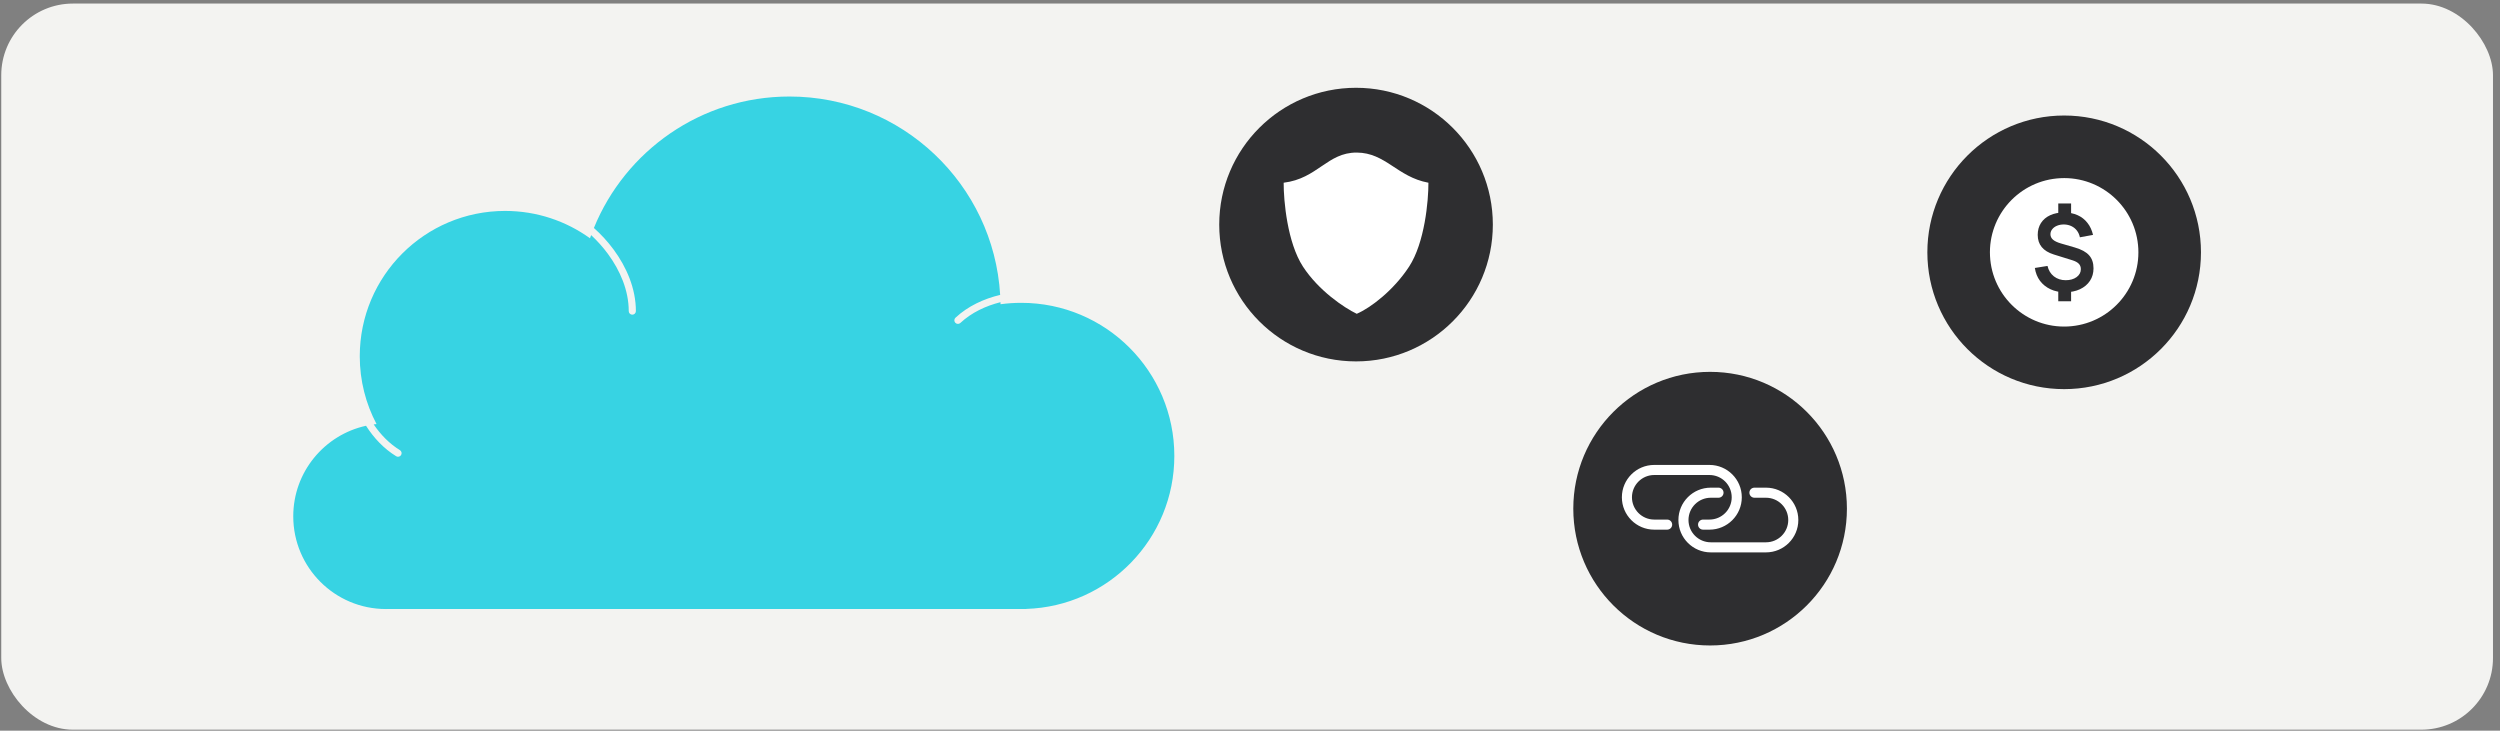
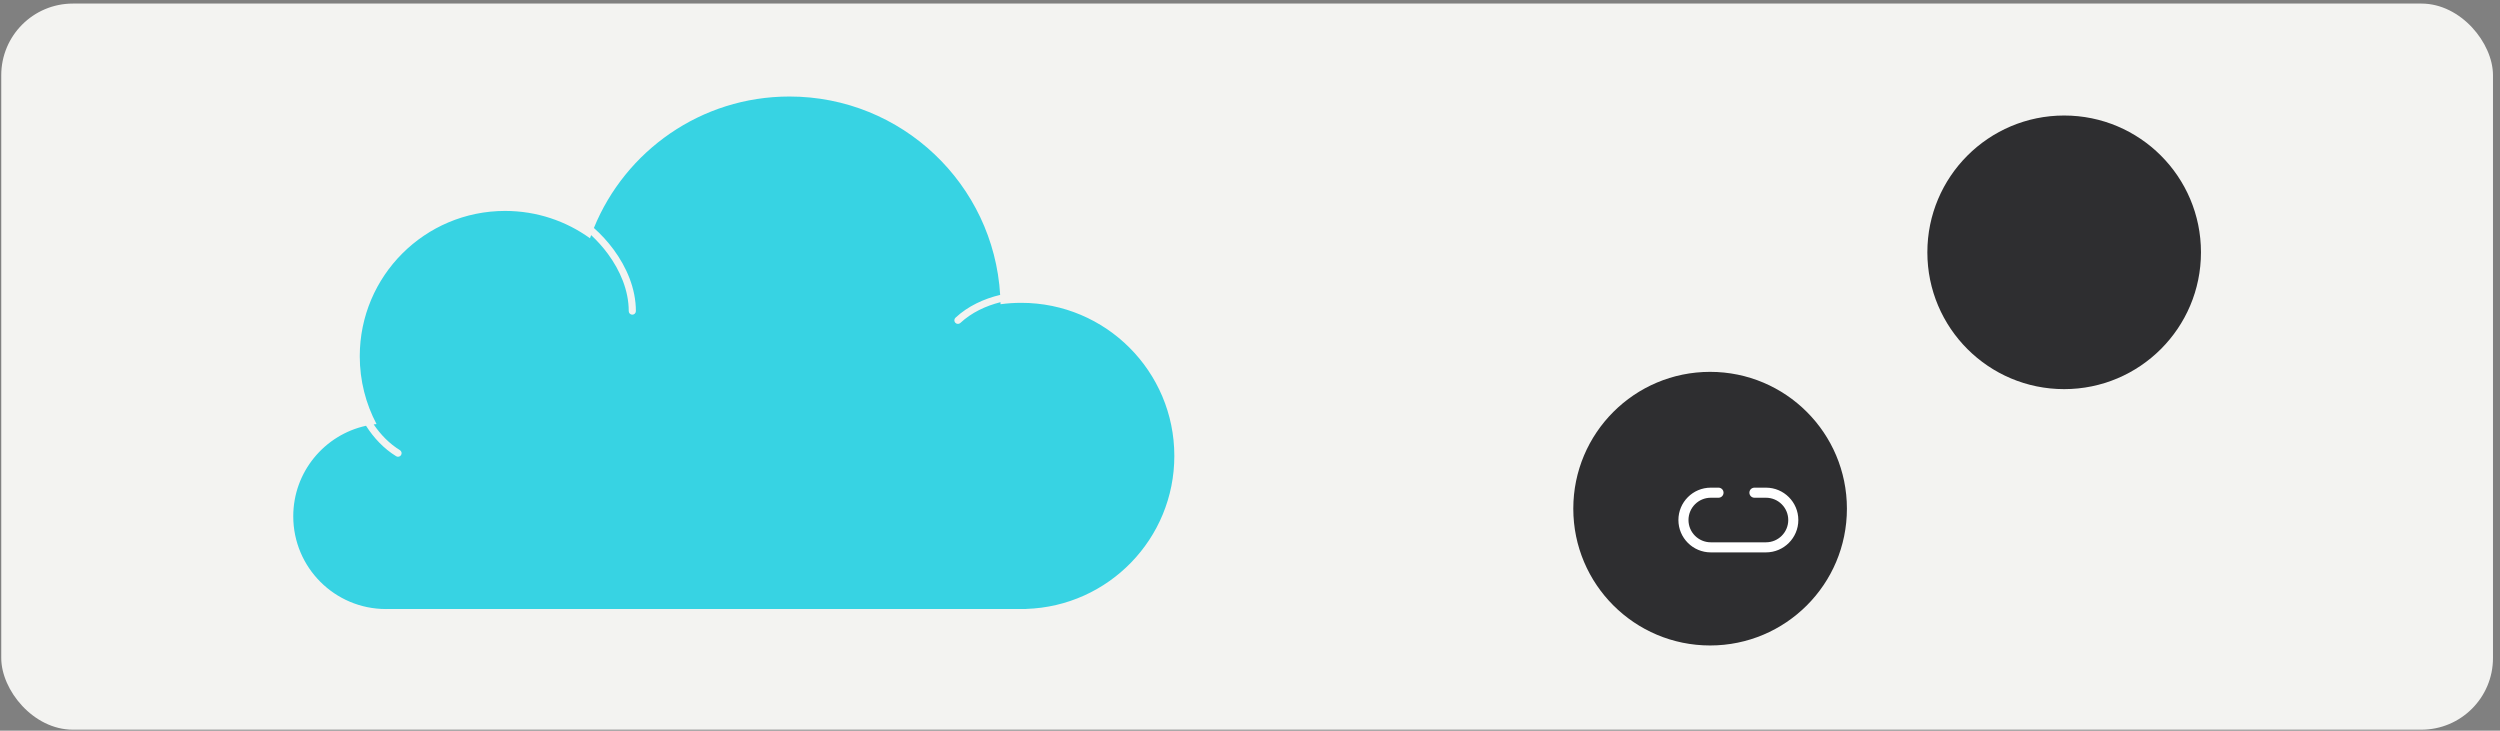
<svg xmlns="http://www.w3.org/2000/svg" width="349" height="102" viewBox="0 0 349 102" fill="none">
  <rect x="0" y="0" width="349" height="102" fill="#808080" stroke="none" />
  <rect x="0.175" y="0.498" width="347.845" height="101.366" rx="10" fill="#F3F3F1" />
  <path d="M163.937 63.646C163.937 75.216 154.742 84.638 143.261 85.005L143.261 85.019L54.362 85.019L54.362 85.012C54.203 85.017 54.043 85.022 53.883 85.022C46.734 85.022 40.939 79.226 40.939 72.077C40.939 65.886 45.287 60.712 51.096 59.437C52.175 61.125 53.569 62.625 55.306 63.691C55.541 63.835 55.848 63.761 55.992 63.526C56.136 63.291 56.063 62.984 55.828 62.84C54.359 61.939 53.142 60.685 52.167 59.249C52.299 59.232 52.432 59.213 52.565 59.2C51.071 56.373 50.223 53.152 50.223 49.733C50.223 38.528 59.306 29.445 70.511 29.445C74.935 29.445 79.028 30.86 82.362 33.264C82.413 33.115 82.467 32.968 82.521 32.821C83.351 33.59 84.152 34.473 84.867 35.445C86.579 37.772 87.772 40.56 87.772 43.431C87.772 43.706 87.996 43.93 88.272 43.93C88.547 43.93 88.77 43.706 88.77 43.431C88.77 40.287 87.468 37.295 85.671 34.853C84.838 33.721 83.891 32.699 82.907 31.824C87.297 21.061 97.864 13.474 110.205 13.474C125.886 13.474 138.703 25.719 139.623 41.168C137.343 41.711 135.14 42.725 133.386 44.352C133.184 44.539 133.172 44.854 133.359 45.056C133.547 45.258 133.862 45.271 134.064 45.084C135.62 43.641 137.587 42.707 139.666 42.186C139.668 42.281 139.672 42.376 139.674 42.471C140.619 42.343 141.585 42.276 142.566 42.276C154.368 42.276 163.937 51.843 163.937 63.646Z" fill="#37D3E3" />
  <path d="M257.829 71.009C257.829 81.557 249.278 90.108 238.73 90.108C228.182 90.108 219.632 81.557 219.632 71.009C219.632 60.462 228.182 51.911 238.73 51.911C249.278 51.911 257.829 60.462 257.829 71.009Z" fill="#2E2E30" />
-   <path d="M241.747 69.422C241.747 67.704 240.355 66.311 238.637 66.311H230.932C229.214 66.311 227.821 67.704 227.821 69.422C227.821 71.14 229.214 72.532 230.932 72.532H232.734C233.122 72.532 233.437 72.847 233.437 73.236C233.437 73.625 233.122 73.94 232.734 73.94H230.932C228.437 73.94 226.414 71.917 226.414 69.422C226.414 66.927 228.436 64.904 230.932 64.904H238.637C241.132 64.904 243.155 66.927 243.155 69.422C243.155 71.917 241.132 73.94 238.637 73.94H237.749C237.36 73.94 237.045 73.625 237.045 73.236C237.045 72.847 237.36 72.532 237.749 72.532H238.637C240.355 72.532 241.747 71.14 241.747 69.422Z" fill="white" />
  <path d="M249.64 72.595C249.64 74.313 248.247 75.706 246.529 75.706H238.824C237.106 75.706 235.713 74.313 235.713 72.595C235.713 70.877 237.106 69.484 238.824 69.484H239.903C240.292 69.484 240.607 69.169 240.607 68.781C240.607 68.392 240.292 68.077 239.903 68.077H238.824C236.329 68.077 234.306 70.1 234.306 72.595C234.306 75.09 236.329 77.113 238.824 77.113H246.529C249.024 77.113 251.047 75.09 251.047 72.595C251.047 70.1 249.024 68.077 246.529 68.077H244.918C244.53 68.077 244.215 68.392 244.215 68.781C244.215 69.169 244.53 69.484 244.918 69.484H246.529C248.247 69.484 249.64 70.877 249.64 72.595Z" fill="white" />
-   <path d="M208.401 31.354C208.401 41.902 199.851 50.452 189.303 50.452C178.755 50.452 170.205 41.902 170.205 31.354C170.205 20.806 178.755 12.255 189.303 12.255C199.851 12.255 208.401 20.806 208.401 31.354Z" fill="#2E2E30" />
-   <path d="M181.898 37.224C179.713 33.88 179.188 28.02 179.199 25.508C183.931 24.931 185.292 21.28 189.402 21.299C193.437 21.318 195.053 24.704 199.407 25.508C199.418 28.02 198.894 33.88 196.708 37.224C194.523 40.568 191.311 42.984 189.402 43.806C187.625 42.951 184.083 40.568 181.898 37.224Z" fill="white" />
  <path d="M307.255 35.224C307.255 45.772 298.705 54.323 288.157 54.323C277.609 54.323 269.059 45.772 269.059 35.224C269.059 24.677 277.609 16.126 288.157 16.126C298.705 16.126 307.255 24.677 307.255 35.224Z" fill="#2E2E30" />
-   <path d="M298.508 34.714C298.79 40.431 294.385 45.294 288.668 45.576C282.951 45.858 278.088 41.453 277.806 35.736C277.524 30.019 281.929 25.156 287.646 24.874C293.363 24.592 298.226 28.997 298.508 34.714Z" fill="white" />
-   <path d="M287.334 42.053V40.291H289.125V42.053H287.334ZM287.334 30.161V28.4H289.125V30.161H287.334ZM288.27 40.796C287.517 40.796 286.843 40.658 286.249 40.38C285.654 40.103 285.166 39.711 284.784 39.206C284.408 38.701 284.168 38.101 284.063 37.407L285.832 37.125C285.971 37.734 286.268 38.22 286.724 38.582C287.185 38.938 287.735 39.117 288.374 39.117C288.988 39.117 289.494 38.973 289.89 38.686C290.287 38.393 290.485 38.024 290.485 37.578C290.485 37.266 290.391 37.014 290.202 36.82C290.014 36.622 289.712 36.459 289.296 36.33L286.717 35.527C285.215 35.061 284.465 34.15 284.465 32.792C284.465 32.158 284.616 31.605 284.918 31.135C285.225 30.659 285.656 30.295 286.211 30.042C286.766 29.785 287.42 29.658 288.173 29.663C288.872 29.668 289.494 29.794 290.039 30.042C290.589 30.29 291.045 30.647 291.406 31.113C291.773 31.573 292.033 32.133 292.187 32.792L290.351 33.127C290.282 32.775 290.145 32.465 289.942 32.198C289.739 31.93 289.484 31.722 289.177 31.573C288.87 31.425 288.528 31.345 288.151 31.335C287.789 31.331 287.465 31.387 287.178 31.506C286.89 31.62 286.662 31.784 286.494 31.997C286.325 32.205 286.241 32.44 286.241 32.703C286.241 32.995 286.358 33.245 286.59 33.454C286.828 33.662 287.202 33.84 287.713 33.989L289.638 34.546C290.564 34.814 291.23 35.178 291.637 35.639C292.048 36.094 292.254 36.701 292.254 37.459C292.254 38.123 292.088 38.706 291.756 39.206C291.424 39.706 290.958 40.098 290.358 40.38C289.759 40.658 289.063 40.796 288.27 40.796Z" fill="#2E2E30" />
</svg>